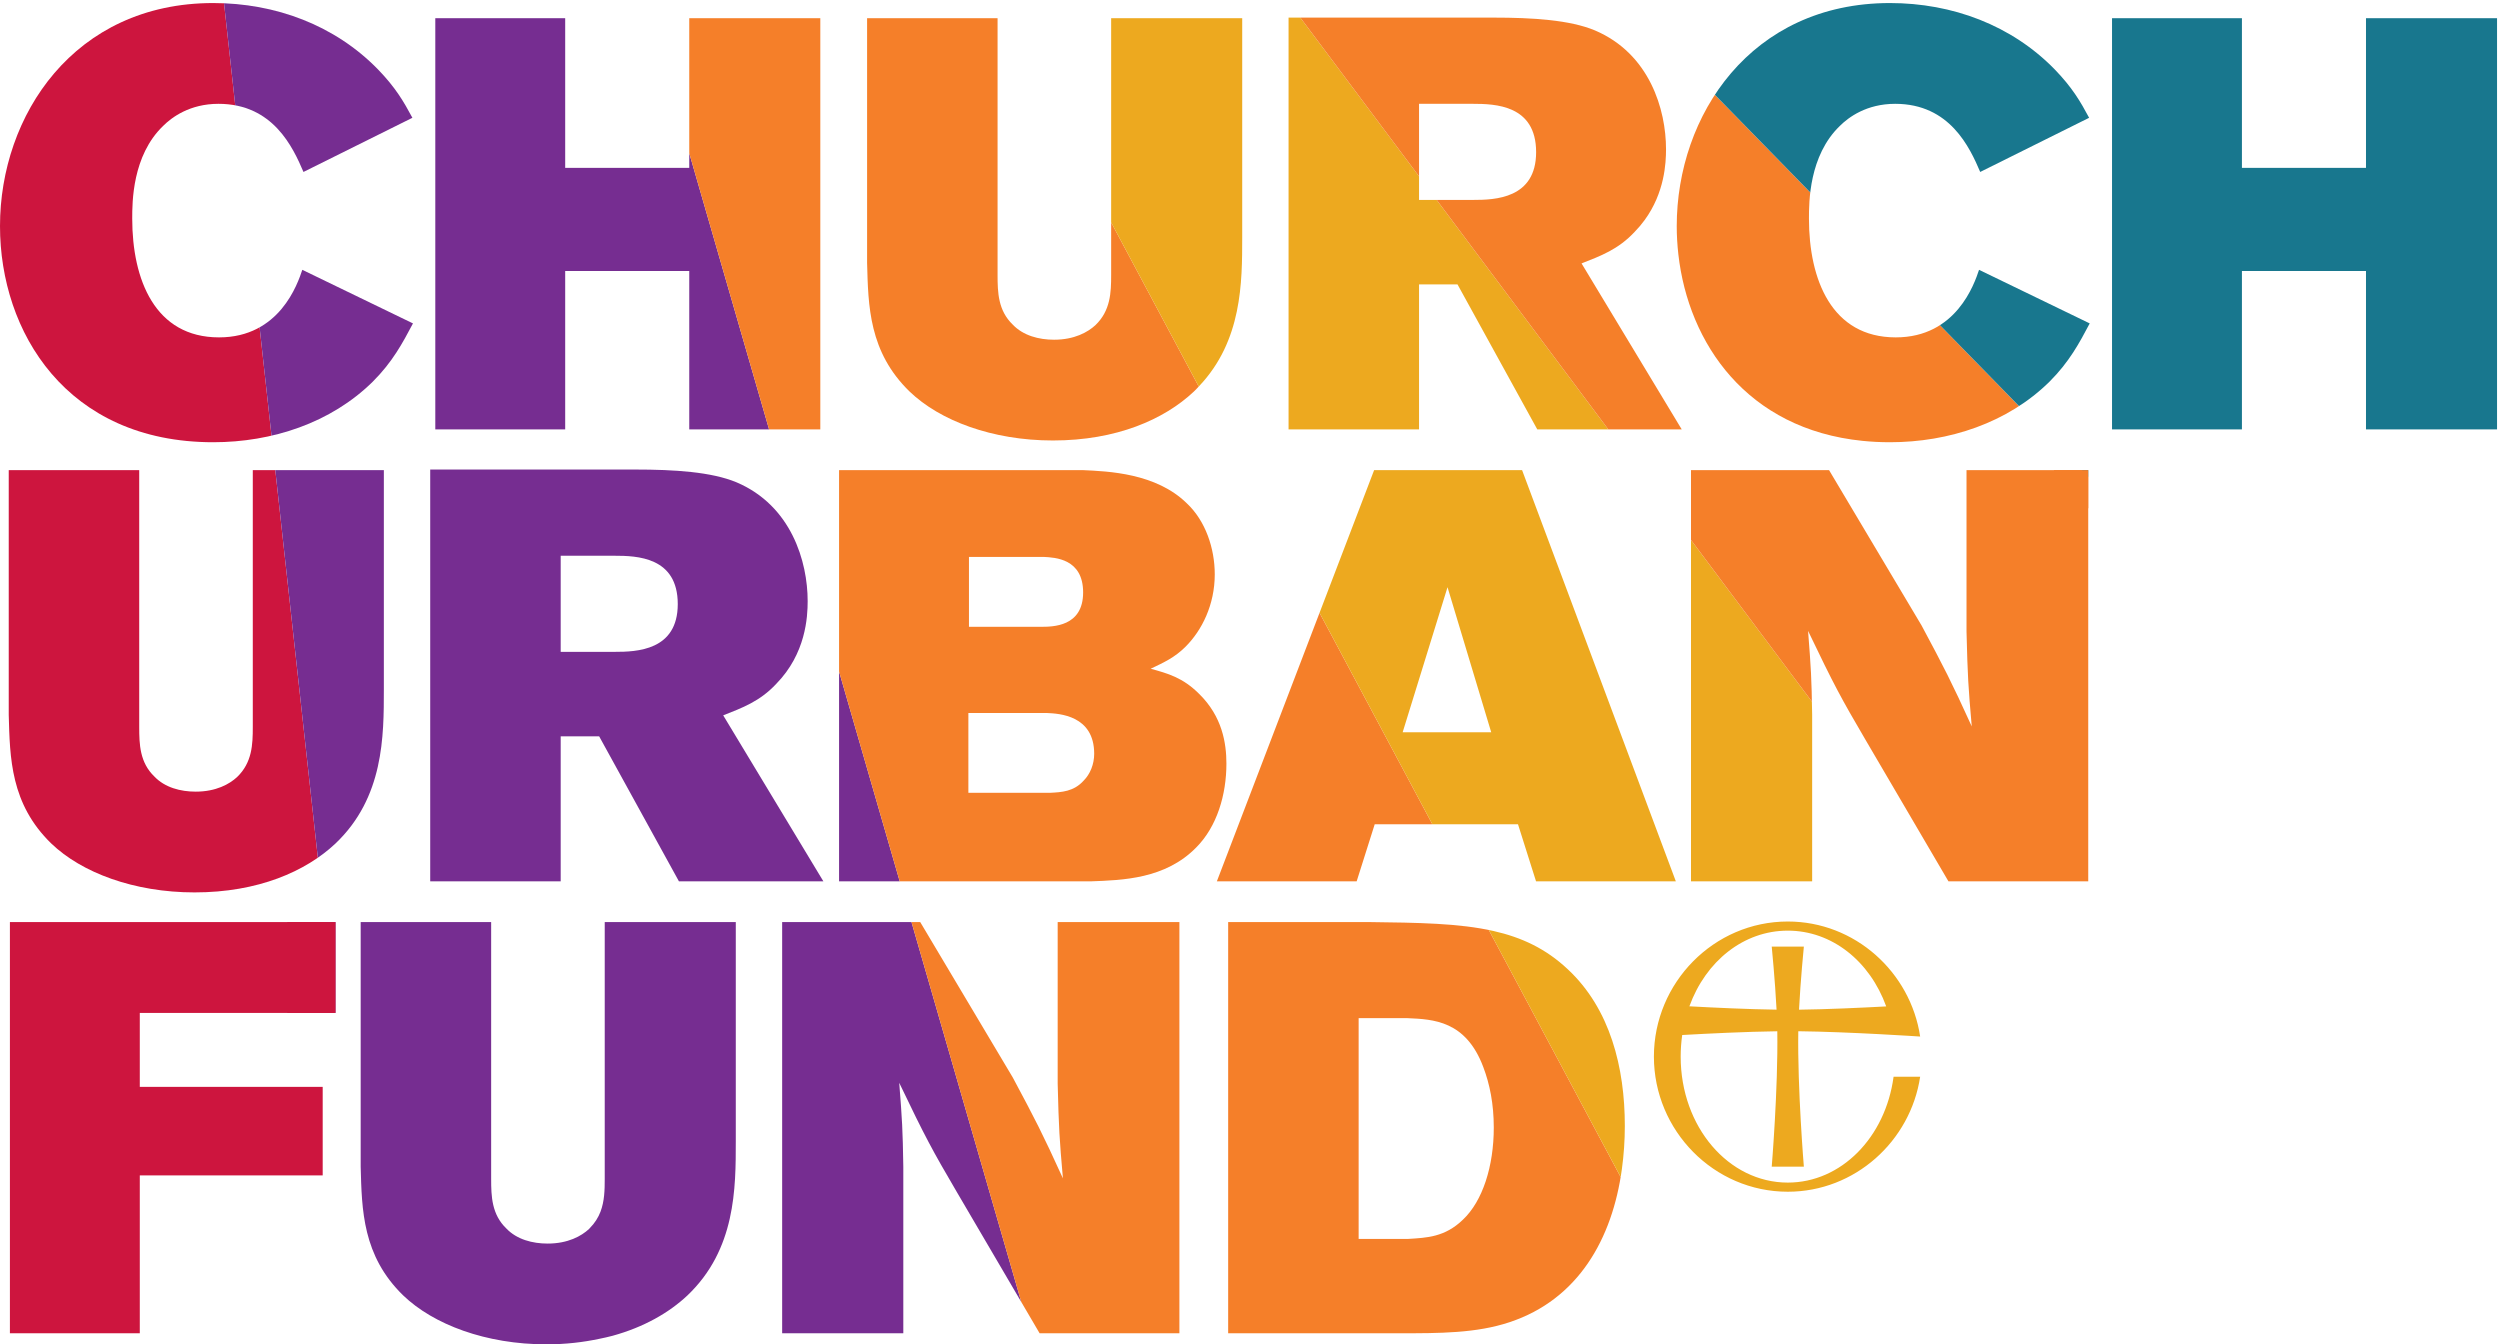
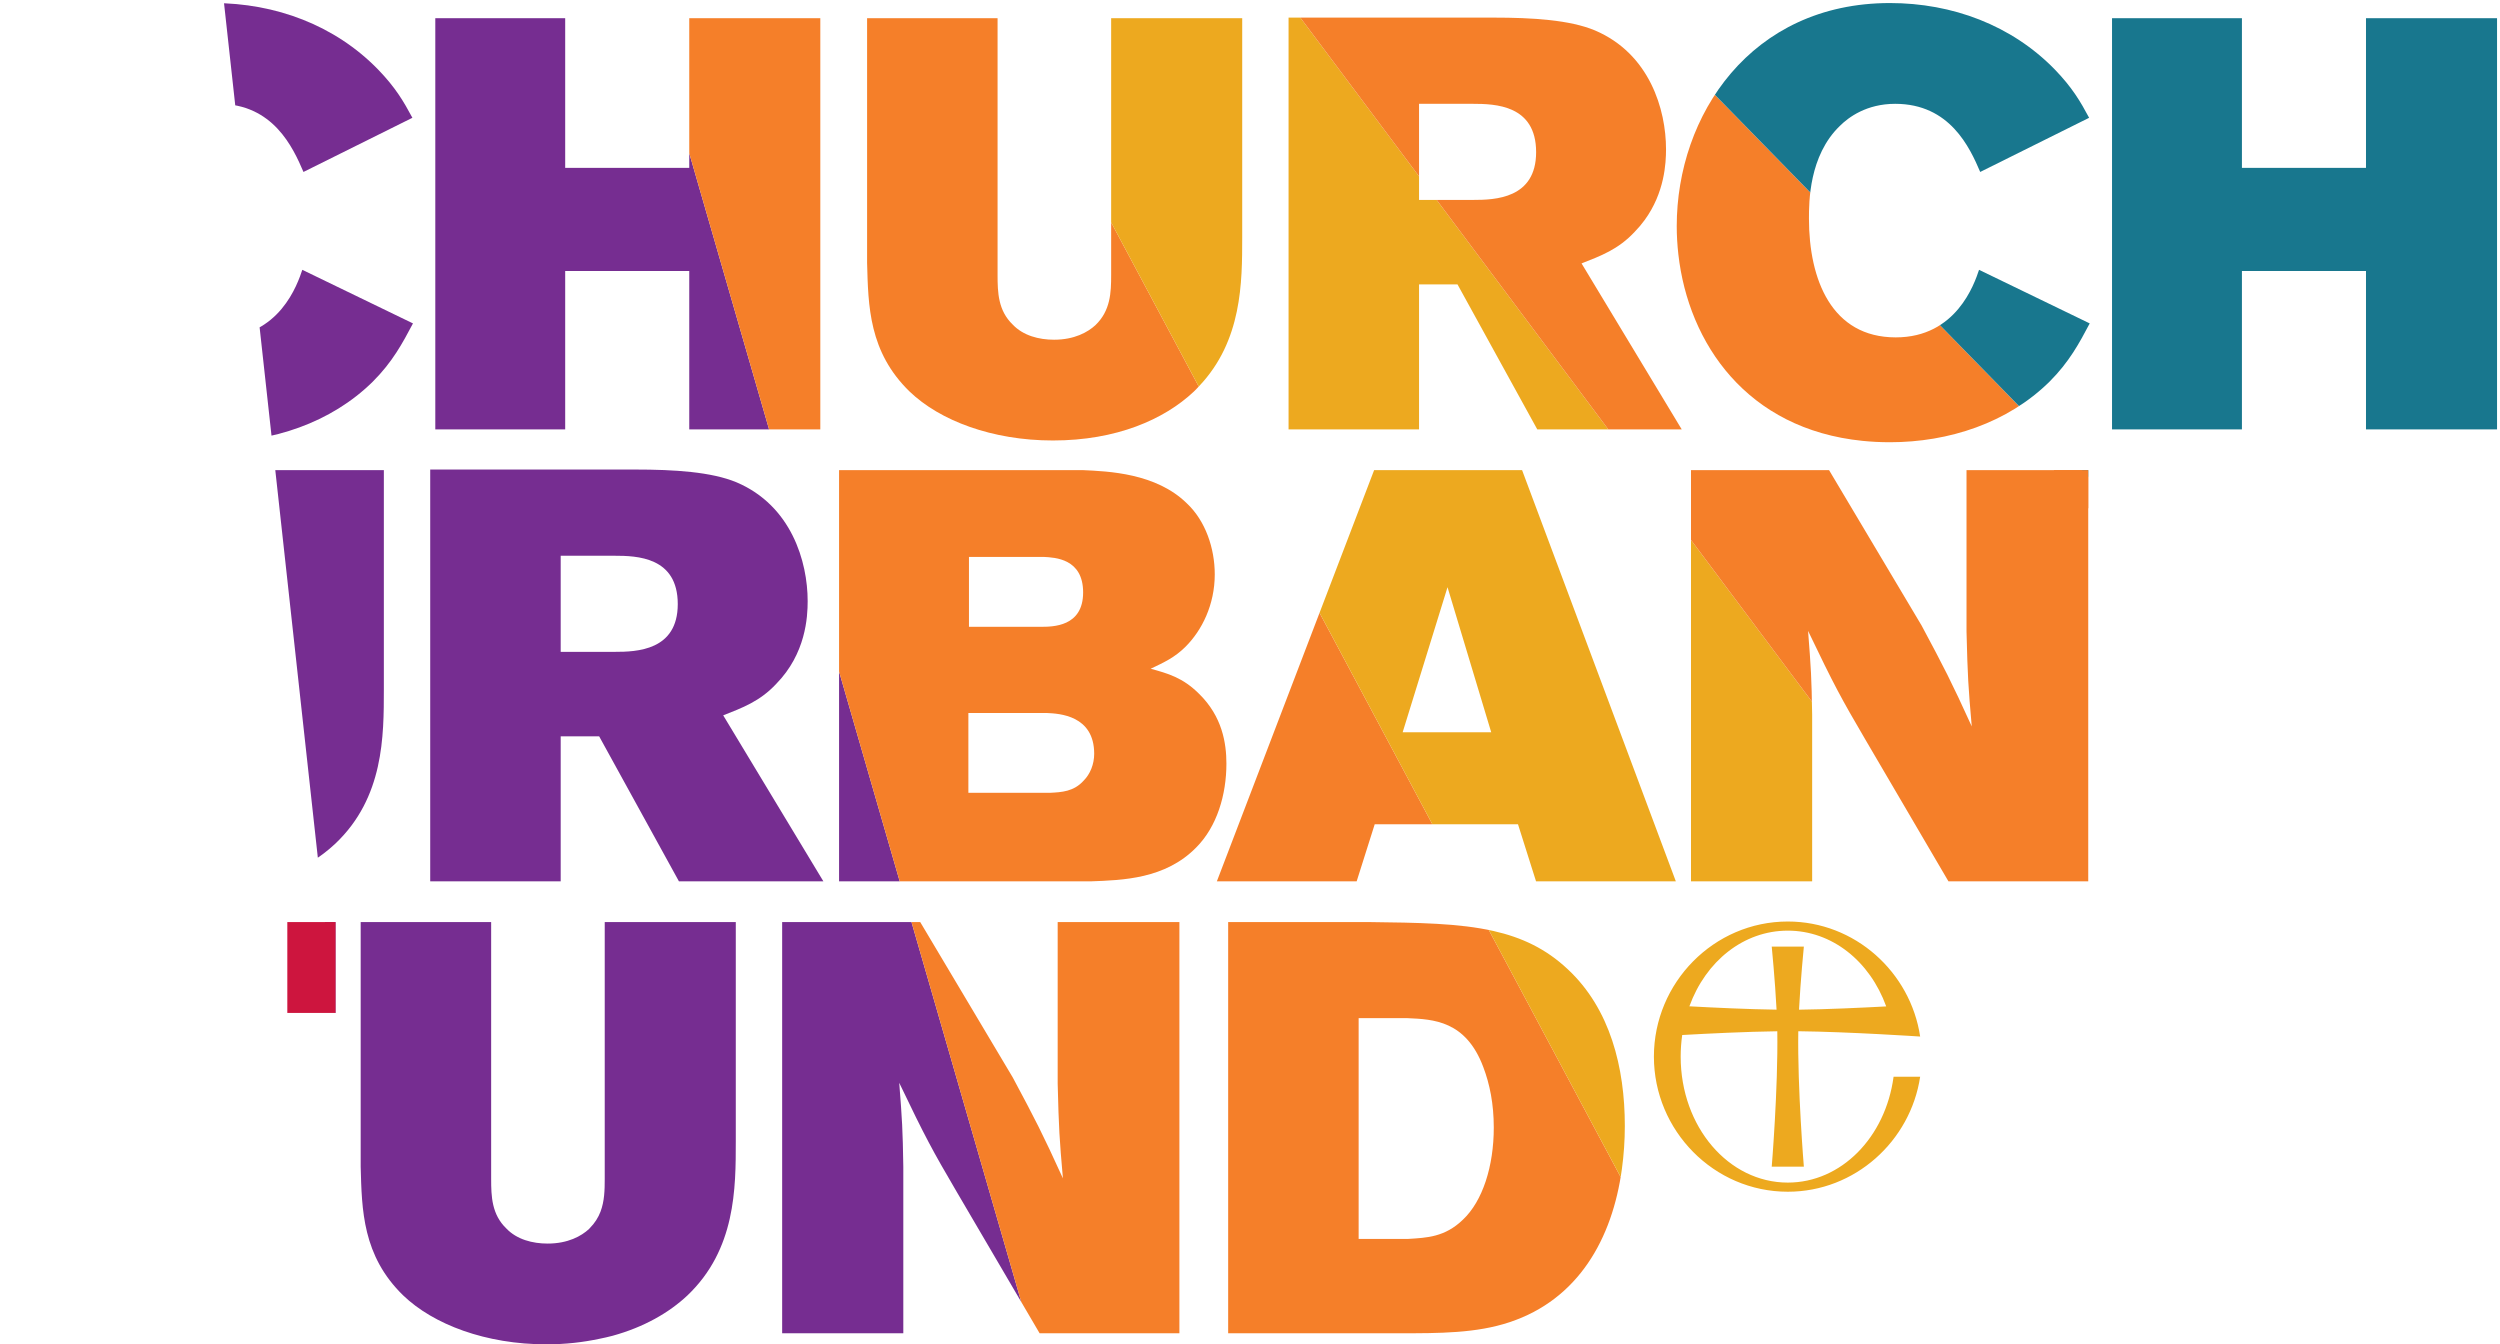
<svg xmlns="http://www.w3.org/2000/svg" width="100%" height="100%" viewBox="0 0 2317 1246" version="1.1" xml:space="preserve" style="fill-rule:evenodd;clip-rule:evenodd;stroke-linejoin:round;stroke-miterlimit:2;">
  <g transform="matrix(4.167,0,0,4.167,0,0)">
    <g>
      <clipPath id="_clip1">
        <path d="M182.449,4.045L153.3,4.045L153.3,37.341L125.706,37.341L125.706,4.045L96.816,4.045L96.816,95.509L125.706,95.509L125.706,60.271L153.3,60.271L153.3,95.509L182.449,95.509L182.449,4.045ZM150.745,134.357C150.745,123.863 141.678,123.606 136.625,123.606L124.706,123.606L124.706,144.98L136.754,144.98C141.549,144.98 150.745,144.721 150.745,134.357ZM183.134,196.024L151.005,196.024L133.258,163.766L124.706,163.766L124.706,196.024L95.686,196.024L95.686,104.432L141.289,104.432C149.969,104.432 158.26,104.949 163.831,107.281C176.009,112.463 179.636,124.901 179.636,133.71C179.636,137.208 179.246,145.369 172.639,152.107C169.013,155.992 165.127,157.418 160.851,159.102L183.134,196.024ZM134.501,205.076L134.501,262.207C134.501,264.656 134.446,267.155 133.565,269.481C133.074,270.777 132.311,272.017 131.169,273.165C131.109,273.225 131.065,273.29 131.004,273.35C129.32,274.905 126.341,276.589 121.805,276.589C118.437,276.589 114.939,275.682 112.607,273.221C109.369,270.11 109.239,266.095 109.239,262.207L109.239,205.076L80.22,205.076L80.22,259.487C80.477,269.074 80.608,279.309 89.676,288.119C96.412,294.596 108.074,299 121.546,299C125.793,299 129.681,298.536 133.282,297.777C134.274,297.567 135.272,297.365 136.215,297.105C143.217,295.183 148.826,291.951 152.898,288.119C163.65,277.885 163.65,264.282 163.65,253.787L163.65,205.076L134.501,205.076ZM235.241,205.076L235.241,240.961C235.498,251.196 235.629,253.14 236.406,262.08C231.742,251.844 230.318,249.124 225.266,239.668L204.667,205.076L173.963,205.076L173.963,296.539L200.909,296.539L200.909,259.487C200.78,251.196 200.649,249.124 200.002,240.833C205.832,253.011 207.387,255.859 212.699,264.93L231.225,296.539L262.316,296.539L262.316,205.076L235.241,205.076ZM276.285,4.045L247.136,4.045L247.136,61.177C247.136,65.064 247.005,69.079 243.637,72.319C241.953,73.874 238.973,75.558 234.44,75.558C231.07,75.558 227.574,74.651 225.242,72.19C222.003,69.079 221.874,65.064 221.874,61.177L221.874,4.045L192.853,4.045L192.853,58.456C193.113,68.043 193.241,78.278 202.312,87.089C209.048,93.565 220.707,97.969 234.181,97.969C248.301,97.969 258.924,93.306 265.531,87.089C265.966,86.674 266.355,86.246 266.756,85.822C276.257,75.75 276.285,62.827 276.285,52.757L276.285,4.045ZM243.364,167.651C243.364,159.102 235.59,158.712 232.87,158.583L215.38,158.583L215.38,176.333L233.518,176.333C236.109,176.202 238.829,176.073 241.032,173.61C242.457,172.186 243.364,169.983 243.364,167.651ZM215.511,139.41L231.446,139.41C234.166,139.41 240.902,139.41 240.902,131.766C240.902,124.254 234.682,123.994 232.094,123.863L215.511,123.863L215.511,139.41ZM272.771,169.854C272.771,176.721 270.698,183.845 266.035,188.509C259.168,195.504 249.712,195.764 242.586,196.024L186.619,196.024L186.619,104.56L240.773,104.56C246.472,104.82 257.095,105.208 263.963,111.944C268.107,115.831 270.179,121.922 270.179,127.75C270.179,134.486 267.33,140.188 263.703,143.816C261.239,146.276 258.907,147.312 255.928,148.737C259.687,149.775 263.055,150.681 266.682,154.308C271.863,159.36 272.771,165.319 272.771,169.854ZM332.238,250.808C332.238,245.496 331.331,241.092 329.906,237.334C326.019,226.97 318.764,226.711 313.064,226.453L302.181,226.453L302.181,275.553L313.193,275.553C317.34,275.293 321.355,275.164 325.371,271.277C329.775,267.131 332.238,259.358 332.238,250.808ZM361.385,250.42C361.385,253.671 361.16,256.885 360.729,260.024C358.606,275.522 351.034,289.015 335.735,294.079C328.351,296.539 320.188,296.539 311.249,296.539L273.161,296.539L273.161,205.076L304.254,205.076C315.476,205.218 324.509,205.332 332.159,207.062C338.463,208.487 343.833,211.005 348.689,215.571C358.148,224.379 361.385,237.465 361.385,250.42ZM331.665,162.859L321.949,130.601L311.973,162.859L331.665,162.859ZM372.732,196.024L341.639,196.024L337.624,183.329L305.755,183.329L301.739,196.024L270.646,196.024L293.694,135.758L305.626,104.56L338.531,104.56L372.732,196.024ZM526.23,37.341L498.636,37.341L498.636,4.045L469.745,4.045L469.745,95.509L498.636,95.509L498.636,60.271L526.23,60.271L526.23,95.509L555.379,95.509L555.379,4.045L526.23,4.045L526.23,37.341ZM437.381,104.56L437.381,140.446C437.637,150.681 437.768,152.624 438.545,161.563C433.882,151.328 432.457,148.608 427.405,139.152L406.806,104.56L376.102,104.56L376.102,196.024L403.049,196.024L403.049,158.972C402.92,150.681 402.789,148.608 402.14,140.317C407.971,152.495 409.527,155.344 414.839,164.414L433.364,196.024L464.455,196.024L464.455,104.56L437.381,104.56ZM341.655,33.842C341.655,23.348 332.587,23.091 327.535,23.091L315.616,23.091L315.616,44.465L327.664,44.465C332.459,44.465 341.655,44.206 341.655,33.842ZM374.043,95.509L341.915,95.509L324.167,63.251L315.616,63.251L315.616,95.509L286.595,95.509L286.595,3.917L332.199,3.917C340.879,3.917 349.17,4.434 354.741,6.766C366.919,11.949 370.547,24.386 370.547,33.195C370.547,36.247 370.247,42.847 365.784,48.956C365.132,49.849 364.391,50.732 363.549,51.592C359.924,55.477 356.036,56.903 351.76,58.587L374.043,95.509ZM440.168,60.012C439.13,63.12 435.114,75.039 421.642,75.039C407.391,75.039 402.337,62.215 402.337,48.612C402.337,44.985 402.337,34.619 409.204,28.012C411.147,26.07 415.164,23.091 421.511,23.091C433.689,23.091 438.094,32.806 440.426,38.246L464.651,26.199C462.71,22.572 460.895,19.463 457.008,15.447C447.421,5.601 434.209,0.678 420.346,0.678C389.383,0.678 372.93,25.68 372.93,50.296C372.93,52.381 373.053,54.474 373.289,56.56C375.532,76.409 388.552,95.45 414.24,98.053C416.202,98.253 418.235,98.359 420.346,98.359C433.429,98.359 446.515,94.084 455.843,84.886C460.247,80.481 462.45,76.335 464.782,71.931L440.168,60.012ZM401.203,210.534C401.203,210.534 400.461,218.037 400.126,224.569C406.417,224.493 414.004,224.136 419.521,223.841C415.875,213.77 407.447,206.988 397.631,206.988C387.821,206.988 379.395,213.76 375.744,223.817C381.171,224.114 388.766,224.476 395.133,224.563C394.797,218.037 394.058,210.534 394.058,210.534L401.203,210.534ZM399.965,229.361C399.766,242.115 401.203,259.482 401.203,259.482L394.058,259.482C394.058,259.482 395.492,242.118 395.296,229.368C388.246,229.464 379.649,229.891 374.148,230.202C373.926,231.765 373.806,233.376 373.806,235.005C373.806,250.633 384.47,263.026 397.631,263.026C409.506,263.026 419.352,252.974 421.16,239.475L427.07,239.475C424.922,253.804 412.56,265.058 397.631,265.058C381.185,265.058 367.851,251.453 367.851,235.005C367.851,218.563 381.185,204.957 397.631,204.957C412.56,204.957 424.922,216.212 427.07,230.542C427.07,230.542 411.331,229.491 399.965,229.361ZM85.374,153.272L85.374,104.56L56.225,104.56L56.225,161.692C56.225,165.579 56.095,169.595 52.726,172.834C51.043,174.389 48.063,176.073 43.53,176.073C40.16,176.073 36.663,175.166 34.331,172.705C31.092,169.595 30.964,165.579 30.964,161.692L30.964,104.56L1.943,104.56L1.943,158.972C2.203,168.559 2.331,178.793 11.401,187.604C18.137,194.08 29.797,198.484 43.27,198.484C57.39,198.484 68.013,193.821 74.62,187.604C85.374,177.369 85.374,163.766 85.374,153.272ZM74.62,225.286L74.62,205.076L2.203,205.076L2.203,296.539L31.092,296.539L31.092,261.431L71.772,261.431L71.772,241.74L31.092,241.74L31.092,225.286L74.62,225.286ZM0,50.296C0,25.68 16.453,0.678 47.415,0.678C61.278,0.678 74.492,5.601 84.079,15.447C87.966,19.463 89.779,22.572 91.722,26.199L67.496,38.246C65.164,32.806 60.761,23.091 48.582,23.091C42.234,23.091 38.219,26.07 36.275,28.012C29.408,34.619 29.408,44.985 29.408,48.612C29.408,62.215 34.46,75.039 48.711,75.039C62.185,75.039 66.2,63.12 67.237,60.012L91.851,71.931C89.519,76.335 87.318,80.481 82.912,84.886C73.584,94.084 60.501,98.359 47.415,98.359C14.769,98.359 0,73.743 0,50.296Z" />
      </clipPath>
      <g clip-path="url(#_clip1)">
-         <path d="M-5.525,307.385L-5.525,-3.215L49.396,-3.215L83.494,307.385L-5.525,307.385Z" style="fill:rgb(205,21,62);fill-rule:nonzero;" />
-         <path d="M233.134,310.294L142.521,-3.215L49.396,-3.215L83.494,307.385L233.134,310.294Z" style="fill:rgb(118,45,145);fill-rule:nonzero;" />
+         <path d="M233.134,310.294L142.521,-3.215L49.396,-3.215L83.494,307.385L233.134,310.294" style="fill:rgb(118,45,145);fill-rule:nonzero;" />
        <rect x="63.903" y="202.222" width="12.121" height="28.17" style="fill:rgb(205,21,62);fill-rule:nonzero;" />
        <path d="M142.521,-3.215L233.134,310.294L386.341,310.294L219.02,-3.215L142.521,-3.215Z" style="fill:rgb(245,127,41);fill-rule:nonzero;" />
        <path d="M386.341,310.294L219.02,-3.215L283.879,-3.215L518.353,310.294L386.341,310.294Z" style="fill:rgb(237,169,31);fill-rule:nonzero;" />
        <path d="M561.049,204.957L357.679,-3.215L283.879,-3.215L518.353,310.294L561.049,310.294L561.049,204.957Z" style="fill:rgb(245,127,41);fill-rule:nonzero;" />
        <path d="M561.049,-3.215L357.679,-3.215L561.049,204.957L561.049,-3.215Z" style="fill:rgb(24,119,142);fill-rule:nonzero;" />
        <rect x="456.816" y="102.47" width="9.376" height="10.569" style="fill:rgb(245,127,41);fill-rule:nonzero;" />
      </g>
    </g>
  </g>
</svg>